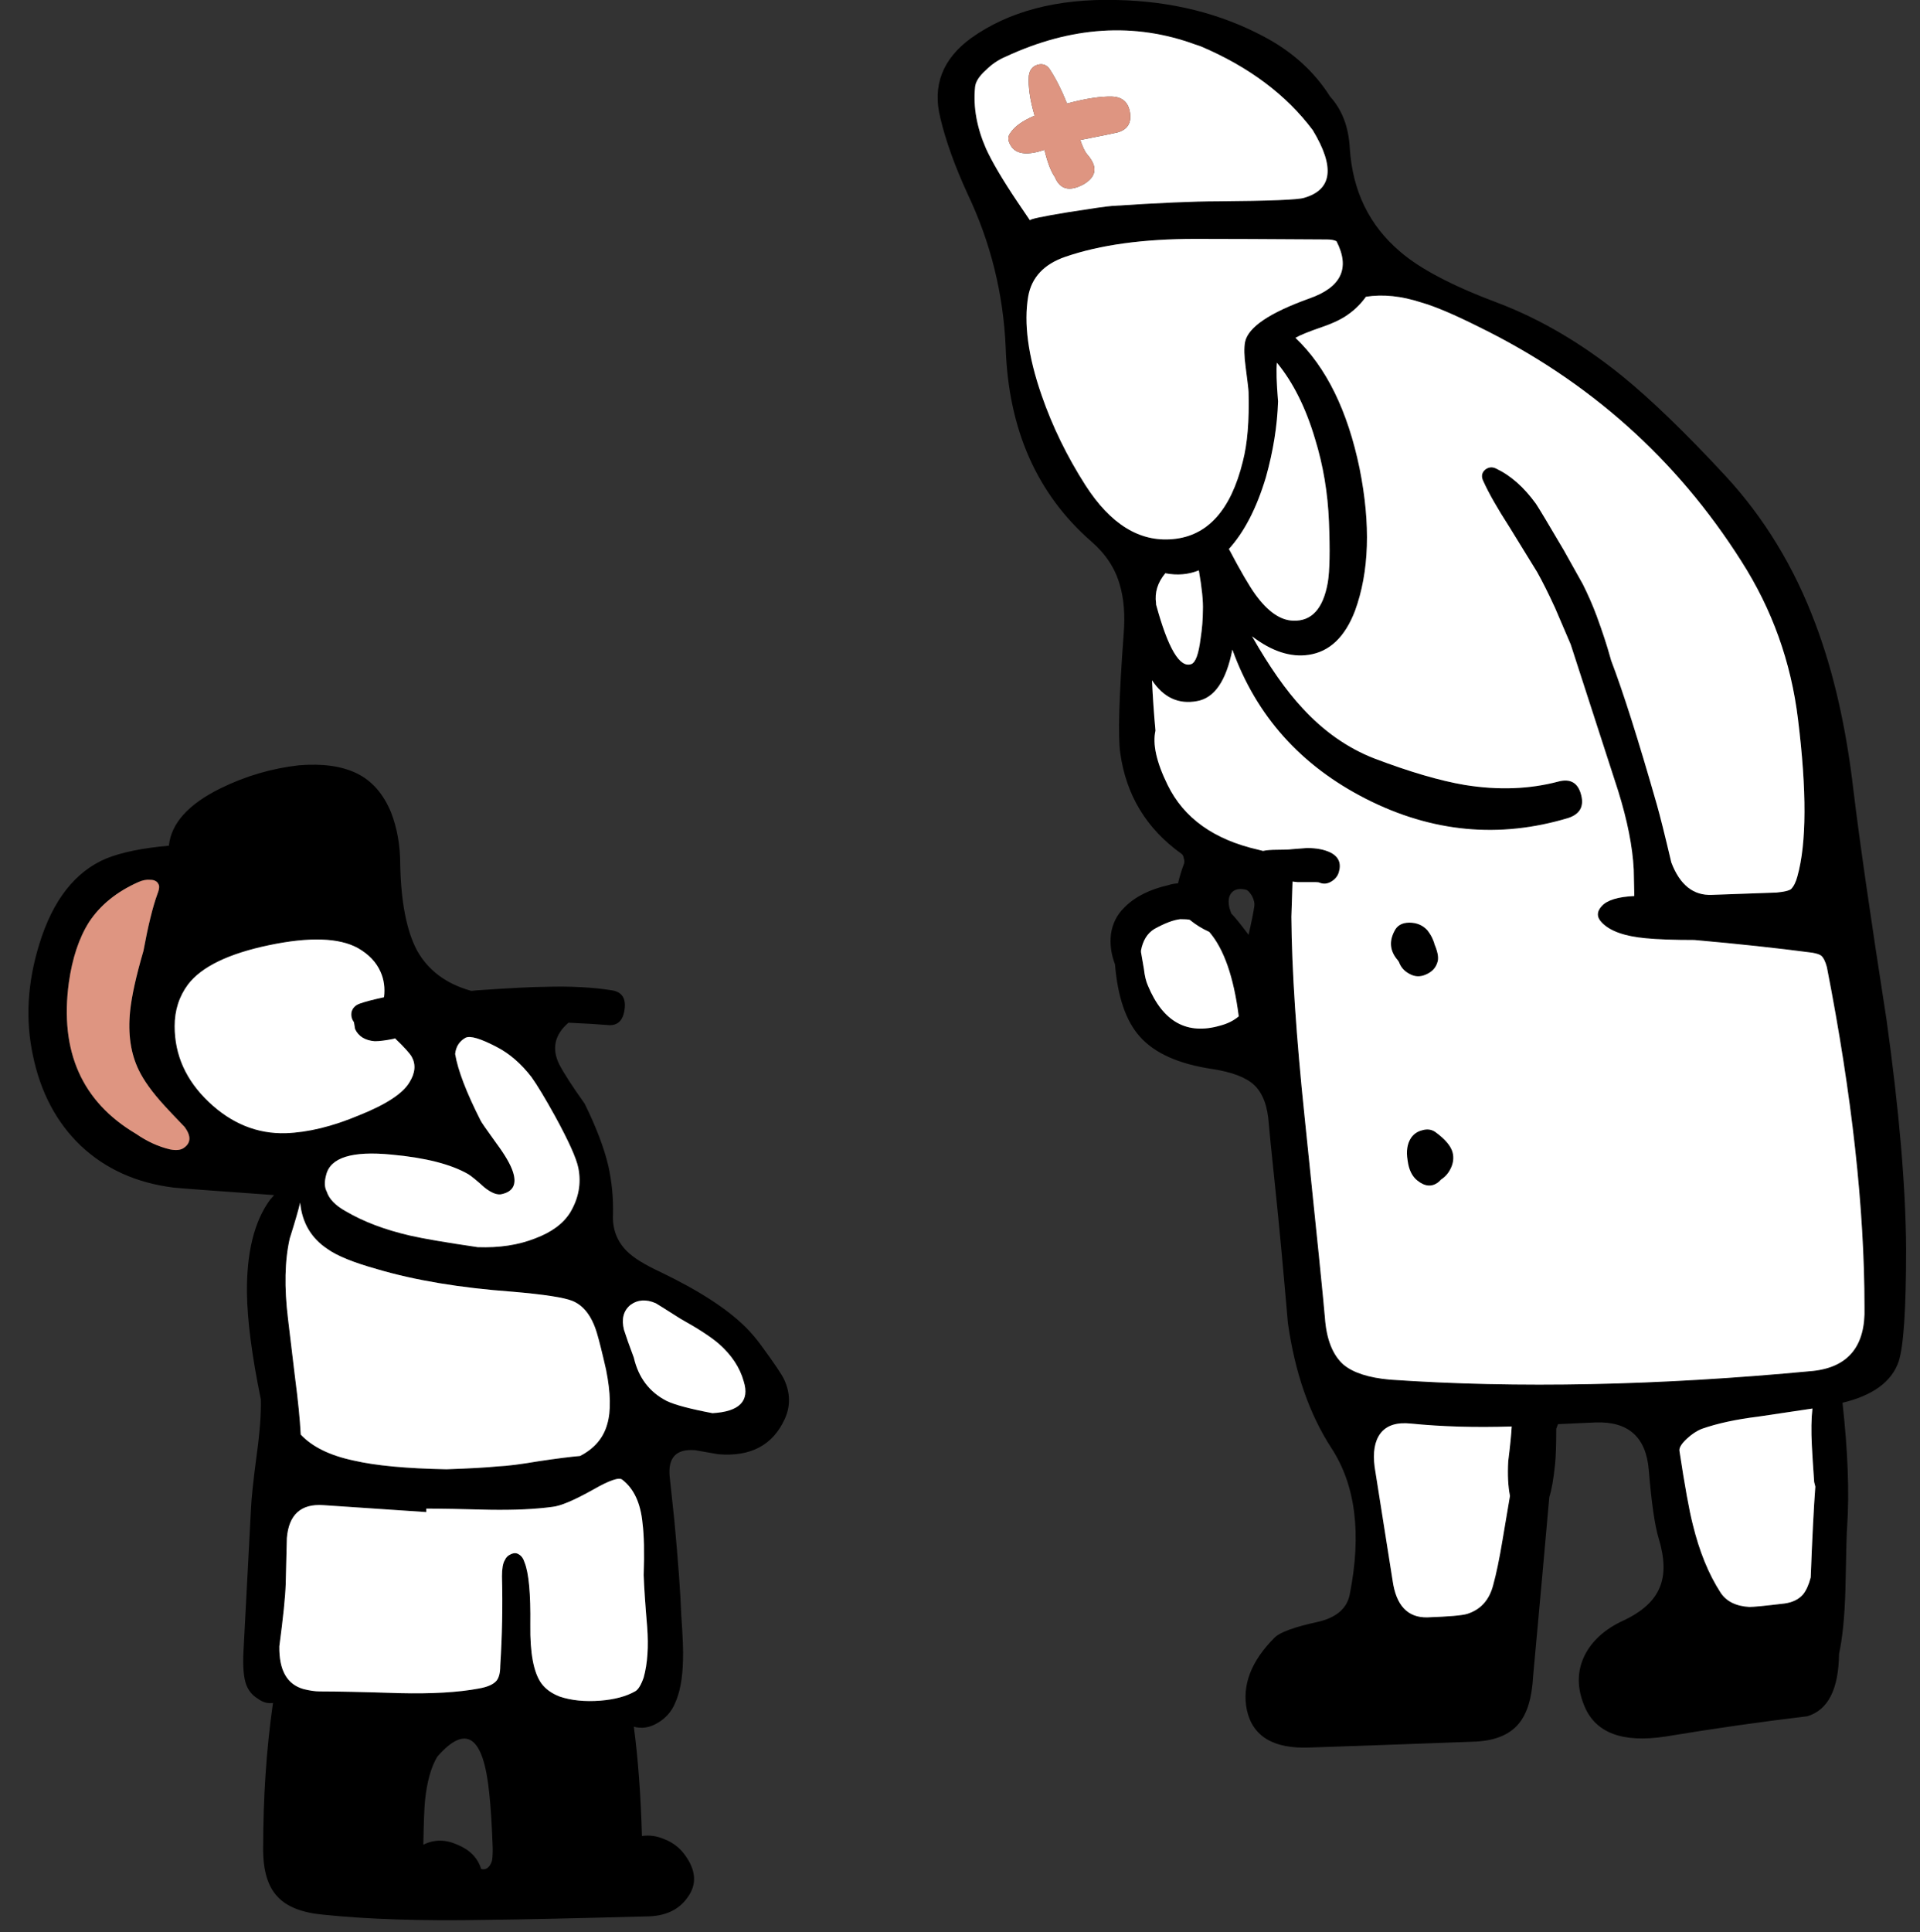
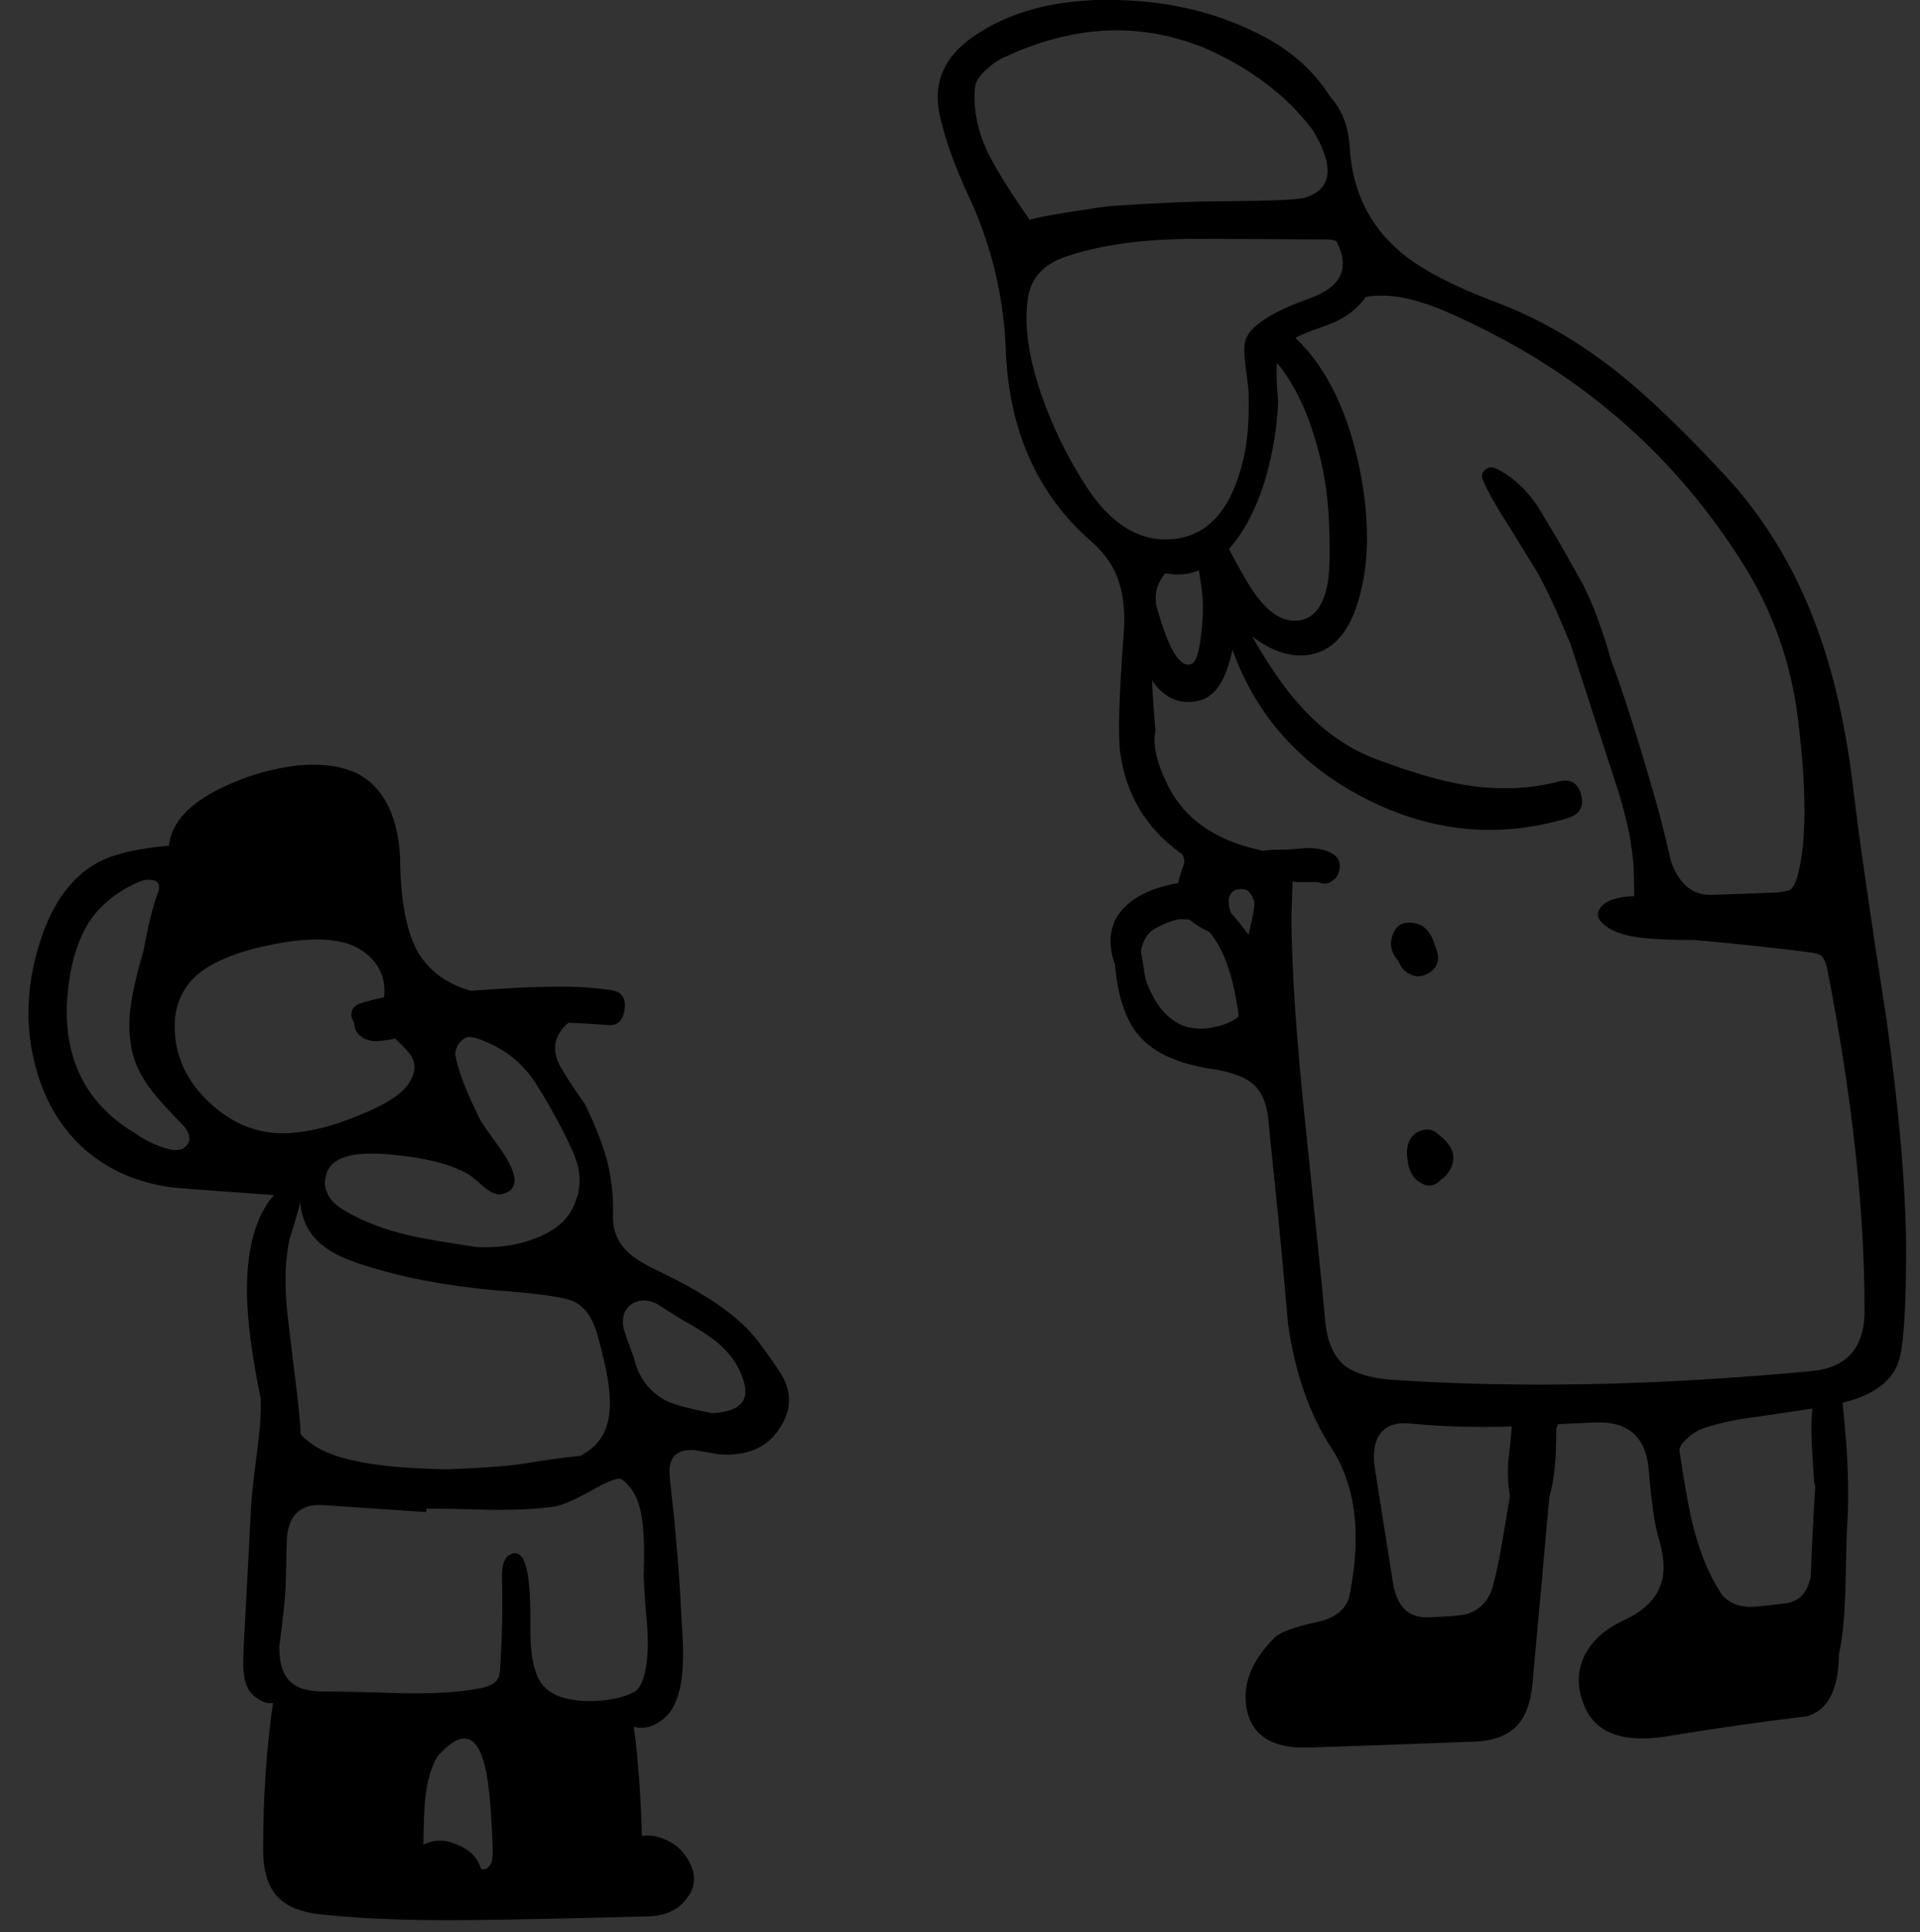
<svg xmlns="http://www.w3.org/2000/svg" xmlns:xlink="http://www.w3.org/1999/xlink" preserveAspectRatio="none" width="166" height="167">
  <rect width="100%" height="100%" fill="#333333" stroke="none" />
  <defs>
    <g id="a">
      <path d="M1051.9 1365.45q-3.55.4-6.8 2-4.15 2.05-4.45 4.95-3.4.3-5.4 1.1-4.05 1.7-5.8 7.4-1.55 5-.55 9.65 1 4.8 4.15 7.8 3.2 3 8 3.6.95.1 8.7.65l-.35.4q-2.05 2.8-2 8.05.05 3.6 1.2 9.2.05 1.85-.35 4.75-.45 3.4-.5 4.7l-.65 12.35q-.1 2 .25 2.9.3.75.95 1.15.65.5 1.35.4-.85 5.9-.85 12.65 0 2.8 1.25 4.1 1.2 1.3 3.95 1.55 5.75.6 14 .45 4.65-.05 13.9-.3 2.45 0 3.6-1.65 1.25-1.7-.3-3.75-.65-.85-1.65-1.25-1-.45-2-.3-.15-5.3-.7-9.45 1.05.3 2.1-.35 1-.6 1.45-1.65.65-1.4.7-3.75.05-1.1-.15-3.9-.1-2.85-.6-8.2l-.4-3.75q-.25-2.5 2.2-2.3l2 .35q4.2.35 5.75-3.05.75-1.65-.05-3.4-.3-.65-1.95-2.9-.65-.9-1.35-1.6-2.4-2.4-7.4-4.8-2.05-.95-2.9-1.8-1.3-1.3-1.2-3.2.05-2.1-.4-4.15-.55-2.35-2.05-5.4-1.6-2.25-2.2-3.4-1-2.05.8-3.6 2.2.1 3.35.2 1.3.15 1.5-1.35.2-1.45-1.1-1.65-2.5-.4-5.8-.3-1.45 0-5.85.3l-.5.05q-3.25-.9-4.7-3.5-1.35-2.55-1.45-7.45 0-2.45-.8-4.5-1-2.4-2.95-3.35-1.95-.95-5-.7m-12.25 11.15q-.6 1.65-1.2 4.9-.95 3.25-1.15 5.2-.3 2.95.75 5.1.65 1.35 2.2 3.05.45.5 1.75 1.85.9 1.2-.1 1.85-.4.25-1.15.1-1.5-.35-2.95-1.35-7-4.15-5.8-13.05.45-3.2 1.75-5.25 1.45-2.2 4.25-3.45.55-.25 1.05-.2.6 0 .75.5.05.25-.15.75m2.65 7.8q1.75-2.3 7-3.4t7.7.25q1.4.8 1.95 2.05.45 1 .3 2.2-1.4.3-2.1.55-.55.2-.7.7-.1.5.2.9l.1.6q.45.95 1.7 1.05.6 0 1.6-.2l.15-.05q1.2 1.15 1.45 1.6.55 1-.2 2.2-.85 1.45-4.35 2.85-3.45 1.45-6.35 1.55-3.7.1-6.65-2.7-2.95-2.8-2.95-6.55 0-2.05 1.15-3.6m33.75 15.85q.4 2-.7 3.85-.9 1.45-3.05 2.25-2.15.85-4.95.75-4.1-.6-5.85-1-3.25-.75-5.55-2.1-1.35-.75-1.65-1.7-.3-.55-.05-1.45.55-2.25 5.65-1.75 4.4.4 6.65 1.7.4.25 1.4 1.15.95.75 1.55.55 1.4-.35.9-1.9-.3-.95-1.45-2.5-1.3-1.8-1.35-1.95-1.85-3.65-2.2-5.75.1-.95.9-1.4.6-.3 2.7.8 1.65.85 3 2.6.75 1.05 2.05 3.4 1.75 3.2 2 4.45m-21.7 7q1.25.9 4.3 1.75 4.9 1.45 11.7 1.95 4.1.35 5.2.8 1.45.6 2.1 2.75.3 1 .8 3.2.6 3 .1 4.7-.5 1.8-2.35 2.75-1.2.1-3.55.45-2.35.4-3.55.45-1.5.15-4.45.25-5.2-.1-8-.75-3.1-.65-4.6-2.25-.1-1.95-.5-5-.5-4.25-.6-5-.5-4.1.15-6.95.65-2.05.9-3.1.25 2.6 2.35 4m8.55 22.75v-.3q1.85 0 5.5.1 3.2.05 5.4-.25 1.05-.1 3.55-1.5 2.1-1.2 2.5-.85 1.5 1.15 1.75 3.75.2 1.55.1 4.5.05 1.5.3 4.45.2 2.6-.3 4.4-.35 1-.75 1.2-1.15.65-3 .8-2 .15-3.5-.35-1.05-.4-1.6-1.15-1-1.4-.95-5.05.05-4.05-.5-5.4-.15-.5-.5-.7-.3-.2-.7 0-.35.15-.5.5-.25.4-.25 1.4.1 3.9-.15 7.75 0 .85-.3 1.25-.4.5-1.55.7-2.65.5-6.85.4-4.65-.15-6.9-.15-.6 0-1.4-.2-2.15-.6-2.1-3.7.5-3.75.55-5.35l.1-4q.25-3.05 3.15-2.85l8.9.6m27.45-11.3q.8 2.55-2.7 2.75-2.9-.55-3.95-1.05-2.25-1.15-2.85-3.75-.6-1.6-.85-2.4-.35-1.4.55-2.15.95-.7 2.2-.15.1.05 2.15 1.35 2.25 1.25 3.3 2.15 1.65 1.45 2.15 3.25m-27.7 40.05q.05-2.9.15-3.85.25-2.4 1.05-3.75 3.75-4.3 4.5 3.15.2 1.85.3 4.8 0 .9-.1 1.15-.3.75-.9.6-.45-1.45-2.05-2.1-1.55-.7-2.95 0m78.4-151.1q-2.05-3.25-5.75-5.2-5.65-3-12.7-3.15-7.7-.2-12.6 3.3-3.7 2.7-2.65 6.9.7 2.95 2.35 6.55 3 6.3 3.3 13.3.35 10.6 7.4 16.75 1.85 1.6 2.45 3.7.55 1.8.35 4.3-.6 8.1-.3 10.25.75 5.5 5.3 8.75.15.1.2.4.1.3 0 .5-.3.8-.5 1.65-.55.05-.8.15-2.45.55-3.8 1.9-1 .95-1.2 2.35-.15 1.3.35 2.6.35 4.25 2.15 6.25 1.9 2.15 6.25 2.8 2.6.4 3.65 1.4 1.1 1.05 1.25 3.35 0 .2.6 5.95.4 3.75 1.05 11.25.9 6.4 3.75 10.8 3.15 4.8 1.6 12.65-.35 1.85-2.8 2.4-3 .65-3.7 1.35-3.05 3.05-2.4 6.25.75 3.45 5.45 3.25 4.7-.15 14-.5 2.8-.05 4.05-1.55 1.1-1.3 1.25-4.1.95-10.35 1.4-15.5.3-.9.5-2.85.1-1 .1-3.05l.15-.4 3.25-.15q4.25-.15 4.6 4.1.35 4.25.85 5.9.8 2.6.1 4.25-.7 1.75-3.2 2.9-2.35 1.1-3.3 3-1 2.05 0 4.4 1.45 3.45 7 2.6 6.35-1.05 12.25-1.75 2.7-.8 2.75-5.4.45-2.05.55-5.5.1-5.1.15-5.45.3-4.45-.4-10.75 3.95-.95 4.85-3.55.65-1.95.65-9.75-.05-8.05-1.7-19.85-2.05-13.15-2.85-19.75-.95-8.25-3.3-14.45-2.75-7.35-7.8-12.8-5.15-5.55-8.9-8.6-5.2-4.2-10.7-6.3-5.9-2.2-8.5-4.45-4-3.4-4.35-8.95-.15-2.75-1.7-4.45m-.25 12.35q.5 0 .8.15 1.8 3.5-2.35 4.95-5.15 1.85-5.55 3.75-.15.75.05 2.2.25 1.9.25 2.15.1 3.7-.5 6-1.55 6.3-6.05 6.7-4.3.4-7.55-4.65-2.4-3.75-3.8-7.8-1.75-5.05-1.15-8.55.45-2.45 3.2-3.4 4.5-1.55 11.25-1.55 3.8 0 11.4.05m-4.25 14q-.2-2.45-.1-3.35 2.1 2.55 3.3 6.6 1.05 3.4 1.2 7.15.15 3.75-.1 5.25-.6 3.4-3 3.3-1.65-.05-3.25-2.25-.8-1.1-2.3-3.95 2-2.2 3.2-6.2.95-3.4 1.05-6.55m1.5-5.5q.6-.35 2.35-.95 1.45-.5 2.25-1.1.85-.6 1.5-1.5 2.2-.35 4.8.5 1.75.5 4.95 2.1 14.3 7 22.7 20.25 4 6.25 4.9 13.65 1.15 9.3-.05 13.6-.2.75-.55 1.1-.25.2-1.25.3l-5.6.2q-2.4.1-3.5-2.8-.85-3.6-1.25-5-2.4-8.4-3.95-12.45l-.1-.35q-.4-1.45-1.15-3.5-.5-1.35-1.2-2.75l-1.65-2.95q-2-3.4-2.4-4-1.55-2.15-3.45-3.05-.5-.25-.95.1-.45.4-.15 1 .7 1.55 2.25 3.95l2.4 3.9q.7 1.25 1.55 3.1l1.35 3.15 4.1 12.65q1.2 3.85 1.35 6.8l.05 2.3q-2.1.1-2.8.85-.7.75 0 1.45 1.05 1.1 3.8 1.35 1.55.15 4.2.15 5.65.5 10.2 1.1.55.1.75.25.3.25.5 1 3.25 16.6 3.25 29.4.15 5-4.45 5.5-20.05 1.9-36.6.75-2.75-.25-4-1.3-1.4-1.25-1.6-4.05-.15-1.9-1.75-17.3-1.1-10.5-1.15-17.35l.1-3.05.45.05h1.6l.2.05-.2-.1.3.1q.5.2 1-.1.5-.3.65-.8.35-1.15-.7-1.7-.8-.4-2.05-.4l-1.3.1q-.35.05-1.25.05-.8 0-1.25.1l-.4-.1q-5.75-1.3-7.85-5.6-1.45-2.95-1.05-4.7-.2-2.15-.3-4.35 1.5 2.25 3.9 1.8 2.25-.4 3.05-4.45 3.1 8.6 11.55 12.9 8.55 4.35 17.5 1.65 1.5-.5 1.1-2-.4-1.55-1.95-1.15-3.75 1-8.1.3-3.25-.55-7.85-2.3-3.45-1.35-6.2-4.35-2.1-2.25-4.35-6.2 2.55 1.95 4.9 1.6 2.7-.4 4-3.8 1.85-5.05.4-12.3-1.55-7.5-5.55-11.3m1.5-17.95q2.9 4.8-.75 5.85-.75.25-7.45.3-3.05 0-9.15.4-.7.05-3.85.55-3.35.55-3.25.7l-1.05-1.55q-1.95-2.9-2.75-4.65-1.2-2.75-.95-5.3.05-.7.95-1.5.75-.75 1.7-1.15 8.5-3.95 16.4-1.05l.45.15q6.25 2.65 9.7 7.25m-5.25 66.2q.25.5.2.85-.1.75-.5 2.5-1.05-1.4-1.5-1.85l-.15-.45q-.2-.85.15-1.3.4-.5 1.25-.3.25.05.55.55m-4.25-24.7q0 1.15-.2 2.45-.25 2-.8 2.2-1.5.55-3.05-5.15v-.1q-.2-1.4.8-2.6 1.55.3 2.9-.25.4 2.3.35 3.45m-4.2 27.55q1.35-.75 2.25-.85.55 0 .8.05.8.65 1.7 1.05 1.9 2.2 2.55 7.3-.65.55-1.6.8-4.3 1.25-6.25-3.45-.25-.55-.35-1.45-.25-1.4-.25-1.45v-.15q.25-1.3 1.15-1.85m52.2 42.15l4.7-.7q-.15 1.3-.05 3.2.05 1.05.2 3.15l.1.4q-.2 2.65-.4 7.85-.25.95-.65 1.45-.55.65-1.6.8-2.5.3-3.05.3-1.75-.1-2.5-1.25-1.55-2.4-2.4-5.9-.45-1.75-1.15-6.35-.05-.4.65-1.05.65-.6 1.3-.85 2-.7 4.85-1.05m-33.15 4.35q-.25-1.9.5-2.9.8-1.05 2.65-.85 4 .4 8.7.25-.05 1-.3 3-.1 1.75.15 3-.1.55-.65 3.85-.4 2.4-.8 3.85-.5 1.95-2.25 2.5-.65.2-3.45.3-2.55.05-3-3.2l-1.55-9.8m4.1-29.1q-.6.15-.95.65-.5.75-.3 1.95.15 1.2.85 1.75 1 .8 1.85.1l.2-.2q.55-.35.85-1 .3-.65.15-1.3-.2-.85-1.5-1.8-.5-.35-1.15-.15m-1.1-17.95q-.95 0-1.3.75-.7 1.35.3 2.5l.1.15q.25.7.95 1.05.65.35 1.35.05.85-.35 1.05-1.15.15-.55-.35-1.65.2.4-.05-.2-.15-.4-.5-.85-.6-.65-1.55-.65z" />
-       <path fill="#FFF" d="M1087.65 1421.45q3.5-.2 2.7-2.75-.5-1.8-2.15-3.25-1.05-.9-3.3-2.15-2.05-1.3-2.15-1.35-1.25-.55-2.2.15-.9.75-.55 2.15.25.8.85 2.4.6 2.6 2.85 3.75 1.05.5 3.95 1.05m-24.75 8.25v.3l-8.9-.6q-2.9-.2-3.15 2.85l-.1 4q-.05 1.6-.55 5.35-.05 3.1 2.1 3.7.8.2 1.4.2 2.25 0 6.9.15 4.2.1 6.85-.4 1.15-.2 1.55-.7.3-.4.3-1.25.25-3.85.15-7.75 0-1 .25-1.4.15-.35.5-.5.4-.2.7 0 .35.2.5.7.55 1.35.5 5.4-.05 3.65.95 5.05.55.75 1.6 1.15 1.5.5 3.5.35 1.85-.15 3-.8.4-.2.75-1.2.5-1.8.3-4.4-.25-2.95-.3-4.45.1-2.95-.1-4.5-.25-2.6-1.75-3.75-.4-.35-2.5.85-2.5 1.4-3.55 1.5-2.2.3-5.4.25-3.65-.1-5.5-.1m-4.25-20.7q-3.05-.85-4.3-1.75-2.1-1.4-2.35-4-.25 1.05-.9 3.1-.65 2.85-.15 6.95.1.75.6 5 .4 3.05.5 5 1.5 1.6 4.6 2.25 2.8.65 8 .75 2.95-.1 4.45-.25 1.2-.05 3.55-.45 2.35-.35 3.55-.45 1.85-.95 2.35-2.75.5-1.7-.1-4.7-.5-2.2-.8-3.2-.65-2.15-2.1-2.75-1.1-.45-5.2-.8-6.8-.5-11.7-1.95m16.7-4.9q1.1-1.85.7-3.85-.25-1.25-2-4.45-1.3-2.35-2.05-3.4-1.35-1.75-3-2.6-2.1-1.1-2.7-.8-.8.45-.9 1.4.35 2.1 2.2 5.75.05.15 1.35 1.95 1.15 1.55 1.45 2.5.5 1.55-.9 1.9-.6.2-1.55-.55-1-.9-1.4-1.15-2.25-1.3-6.65-1.7-5.1-.5-5.65 1.75-.25.9.05 1.45.3.95 1.65 1.7 2.3 1.35 5.55 2.1 1.75.4 5.85 1 2.8.1 4.95-.75 2.15-.8 3.05-2.25m-26.05-23.1q-5.25 1.1-7 3.4-1.15 1.55-1.15 3.6 0 3.75 2.95 6.55t6.65 2.7q2.9-.1 6.35-1.55 3.5-1.4 4.35-2.85.75-1.2.2-2.2-.25-.45-1.45-1.6l-.15.05q-1 .2-1.6.2-1.25-.1-1.7-1.05l-.1-.6q-.3-.4-.2-.9.15-.5.7-.7.7-.25 2.1-.55.15-1.2-.3-2.2-.55-1.25-1.95-2.05-2.45-1.35-7.7-.25m96.1 42.2q-.75 1-.5 2.9l1.55 9.8q.45 3.25 3 3.2 2.8-.1 3.45-.3 1.75-.55 2.25-2.5.4-1.45.8-3.85.55-3.3.65-3.85-.25-1.25-.15-3 .25-2 .3-3-4.7.15-8.7-.25-1.85-.2-2.65.85m37.35-2.15l-4.7.7q-2.85.35-4.85 1.05-.65.25-1.3.85-.7.65-.65 1.05.7 4.6 1.15 6.35.85 3.5 2.4 5.9.75 1.15 2.5 1.25.55 0 3.05-.3 1.05-.15 1.6-.8.4-.5.65-1.45.2-5.2.4-7.85l-.1-.4q-.15-2.1-.2-3.15-.1-1.9.05-3.2m-54.65-42.3q-.9.1-2.25.85-.9.55-1.15 1.85v.15q0 .05.25 1.45.1.9.35 1.45 1.95 4.7 6.25 3.45.95-.25 1.6-.8-.65-5.1-2.55-7.3-.9-.4-1.7-1.05-.25-.05-.8-.05m1.75-24.25q.2-1.3.2-2.45.05-1.15-.35-3.45-1.35.55-2.9.25-1 1.2-.8 2.6v.1q1.55 5.7 3.05 5.15.55-.2.8-2.2m8.95-38.1q3.65-1.05.75-5.85-3.45-4.6-9.7-7.25l-.45-.15q-7.9-2.9-16.4 1.05-.95.4-1.7 1.15-.9.8-.95 1.5-.25 2.55.95 5.3.8 1.75 2.75 4.65l1.05 1.55q-.1-.15 3.25-.7 3.15-.5 3.85-.55 6.1-.4 9.15-.4 6.7-.05 7.45-.3m-16.6-8.75q1.35.05 1.55 1.4.2 1.35-1.1 1.7-.4.1-3.2.65.3.9.6 1.25 1.4 1.6-.35 2.6-1.8.95-2.45-.65-.5-.7-.9-2.35-2.05.7-2.8-.2-.55-.75-.15-1.25.55-.85 2.1-1.5-.6-2.05-.5-3.45.1-.75.75-.95.7-.2 1.1.45.8 1.25 1.45 2.9 2.45-.65 3.9-.6m18.2 19.9q-1.75.6-2.35.95 4 3.8 5.55 11.3 1.45 7.25-.4 12.3-1.3 3.4-4 3.8-2.35.35-4.9-1.6 2.25 3.95 4.35 6.2 2.75 3 6.2 4.35 4.6 1.75 7.85 2.3 4.35.7 8.1-.3 1.55-.4 1.95 1.15.4 1.5-1.1 2-8.95 2.7-17.5-1.65-8.45-4.3-11.55-12.9-.8 4.05-3.05 4.45-2.4.45-3.9-1.8.1 2.2.3 4.35-.4 1.75 1.05 4.7 2.1 4.3 7.85 5.6l.4.1q.45-.1 1.25-.1.9 0 1.25-.05l1.3-.1q1.25 0 2.05.4 1.05.55.7 1.7-.15.5-.65.8-.5.3-1 .1l-.3-.1.2.1-.2-.05h-1.6l-.45-.05-.1 3.05q.05 6.85 1.15 17.35 1.6 15.4 1.75 17.3.2 2.8 1.6 4.05 1.25 1.05 4 1.3 16.55 1.15 36.6-.75 4.6-.5 4.45-5.5 0-12.8-3.25-29.4-.2-.75-.5-1-.2-.15-.75-.25-4.55-.6-10.2-1.1-2.65 0-4.2-.15-2.75-.25-3.8-1.35-.7-.7 0-1.45t2.8-.85l-.05-2.3q-.15-2.95-1.35-6.8l-4.1-12.65-1.35-3.15q-.85-1.85-1.55-3.1l-2.4-3.9q-1.55-2.4-2.25-3.95-.3-.6.15-1 .45-.35.95-.1 1.9.9 3.45 3.05.4.6 2.4 4l1.65 2.95q.7 1.4 1.2 2.75.75 2.05 1.15 3.5l.1.35q1.55 4.05 3.95 12.45.4 1.4 1.25 5 1.1 2.9 3.5 2.8l5.6-.2q1-.1 1.25-.3.35-.35.55-1.1 1.2-4.3.05-13.6-.9-7.4-4.9-13.65-8.4-13.25-22.7-20.25-3.2-1.6-4.95-2.1-2.6-.85-4.8-.5-.65.9-1.5 1.5-.8.6-2.25 1.1m6.2 52.25q.35-.75 1.3-.75.95 0 1.55.65.35.45.5.85.25.6.05.2.5 1.1.35 1.65-.2.8-1.05 1.15-.7.3-1.35-.05-.7-.35-.95-1.05l-.1-.15q-1-1.15-.3-2.5m1.45 17.85q.35-.5.95-.65.65-.2 1.15.15 1.3.95 1.5 1.8.15.65-.15 1.3t-.85 1l-.2.2q-.85.7-1.85-.1-.7-.55-.85-1.75-.2-1.2.3-1.95m-11.6-67q-.1.9.1 3.35-.1 3.15-1.05 6.55-1.2 4-3.2 6.2 1.5 2.85 2.3 3.95 1.6 2.2 3.25 2.25 2.4.1 3-3.3.25-1.5.1-5.25t-1.2-7.15q-1.2-4.05-3.3-6.6m5.15-10.5q-.3-.15-.8-.15-7.6-.05-11.4-.05-6.75 0-11.25 1.55-2.75.95-3.2 3.4-.6 3.5 1.15 8.55 1.4 4.05 3.8 7.8 3.25 5.05 7.55 4.65 4.5-.4 6.05-6.7.6-2.3.5-6 0-.25-.25-2.15-.2-1.45-.05-2.2.4-1.9 5.55-3.75 4.15-1.45 2.35-4.95z" />
-       <path fill="#DE9581" d="M1038.45 1381.5q.6-3.25 1.2-4.9.2-.5.15-.75-.15-.5-.75-.5-.5-.05-1.05.2-2.8 1.25-4.25 3.45-1.3 2.05-1.75 5.25-1.2 8.9 5.8 13.05 1.45 1 2.95 1.35.75.15 1.15-.1 1-.65.1-1.85-1.3-1.35-1.75-1.85-1.55-1.7-2.2-3.05-1.05-2.15-.75-5.1.2-1.95 1.15-5.2m85.3-72.45q-.2-1.35-1.55-1.4-1.45-.05-3.9.6-.65-1.65-1.45-2.9-.4-.65-1.1-.45-.65.2-.75.95-.1 1.4.5 3.45-1.55.65-2.1 1.5-.4.5.15 1.25.75.9 2.8.2.4 1.65.9 2.35.65 1.6 2.45.65 1.75-1 .35-2.6-.3-.35-.6-1.25 2.8-.55 3.2-.65 1.3-.35 1.1-1.7z" />
    </g>
  </defs>
  <use xlink:href="#a" transform="translate(-1026.05 -1299.3)" />
</svg>